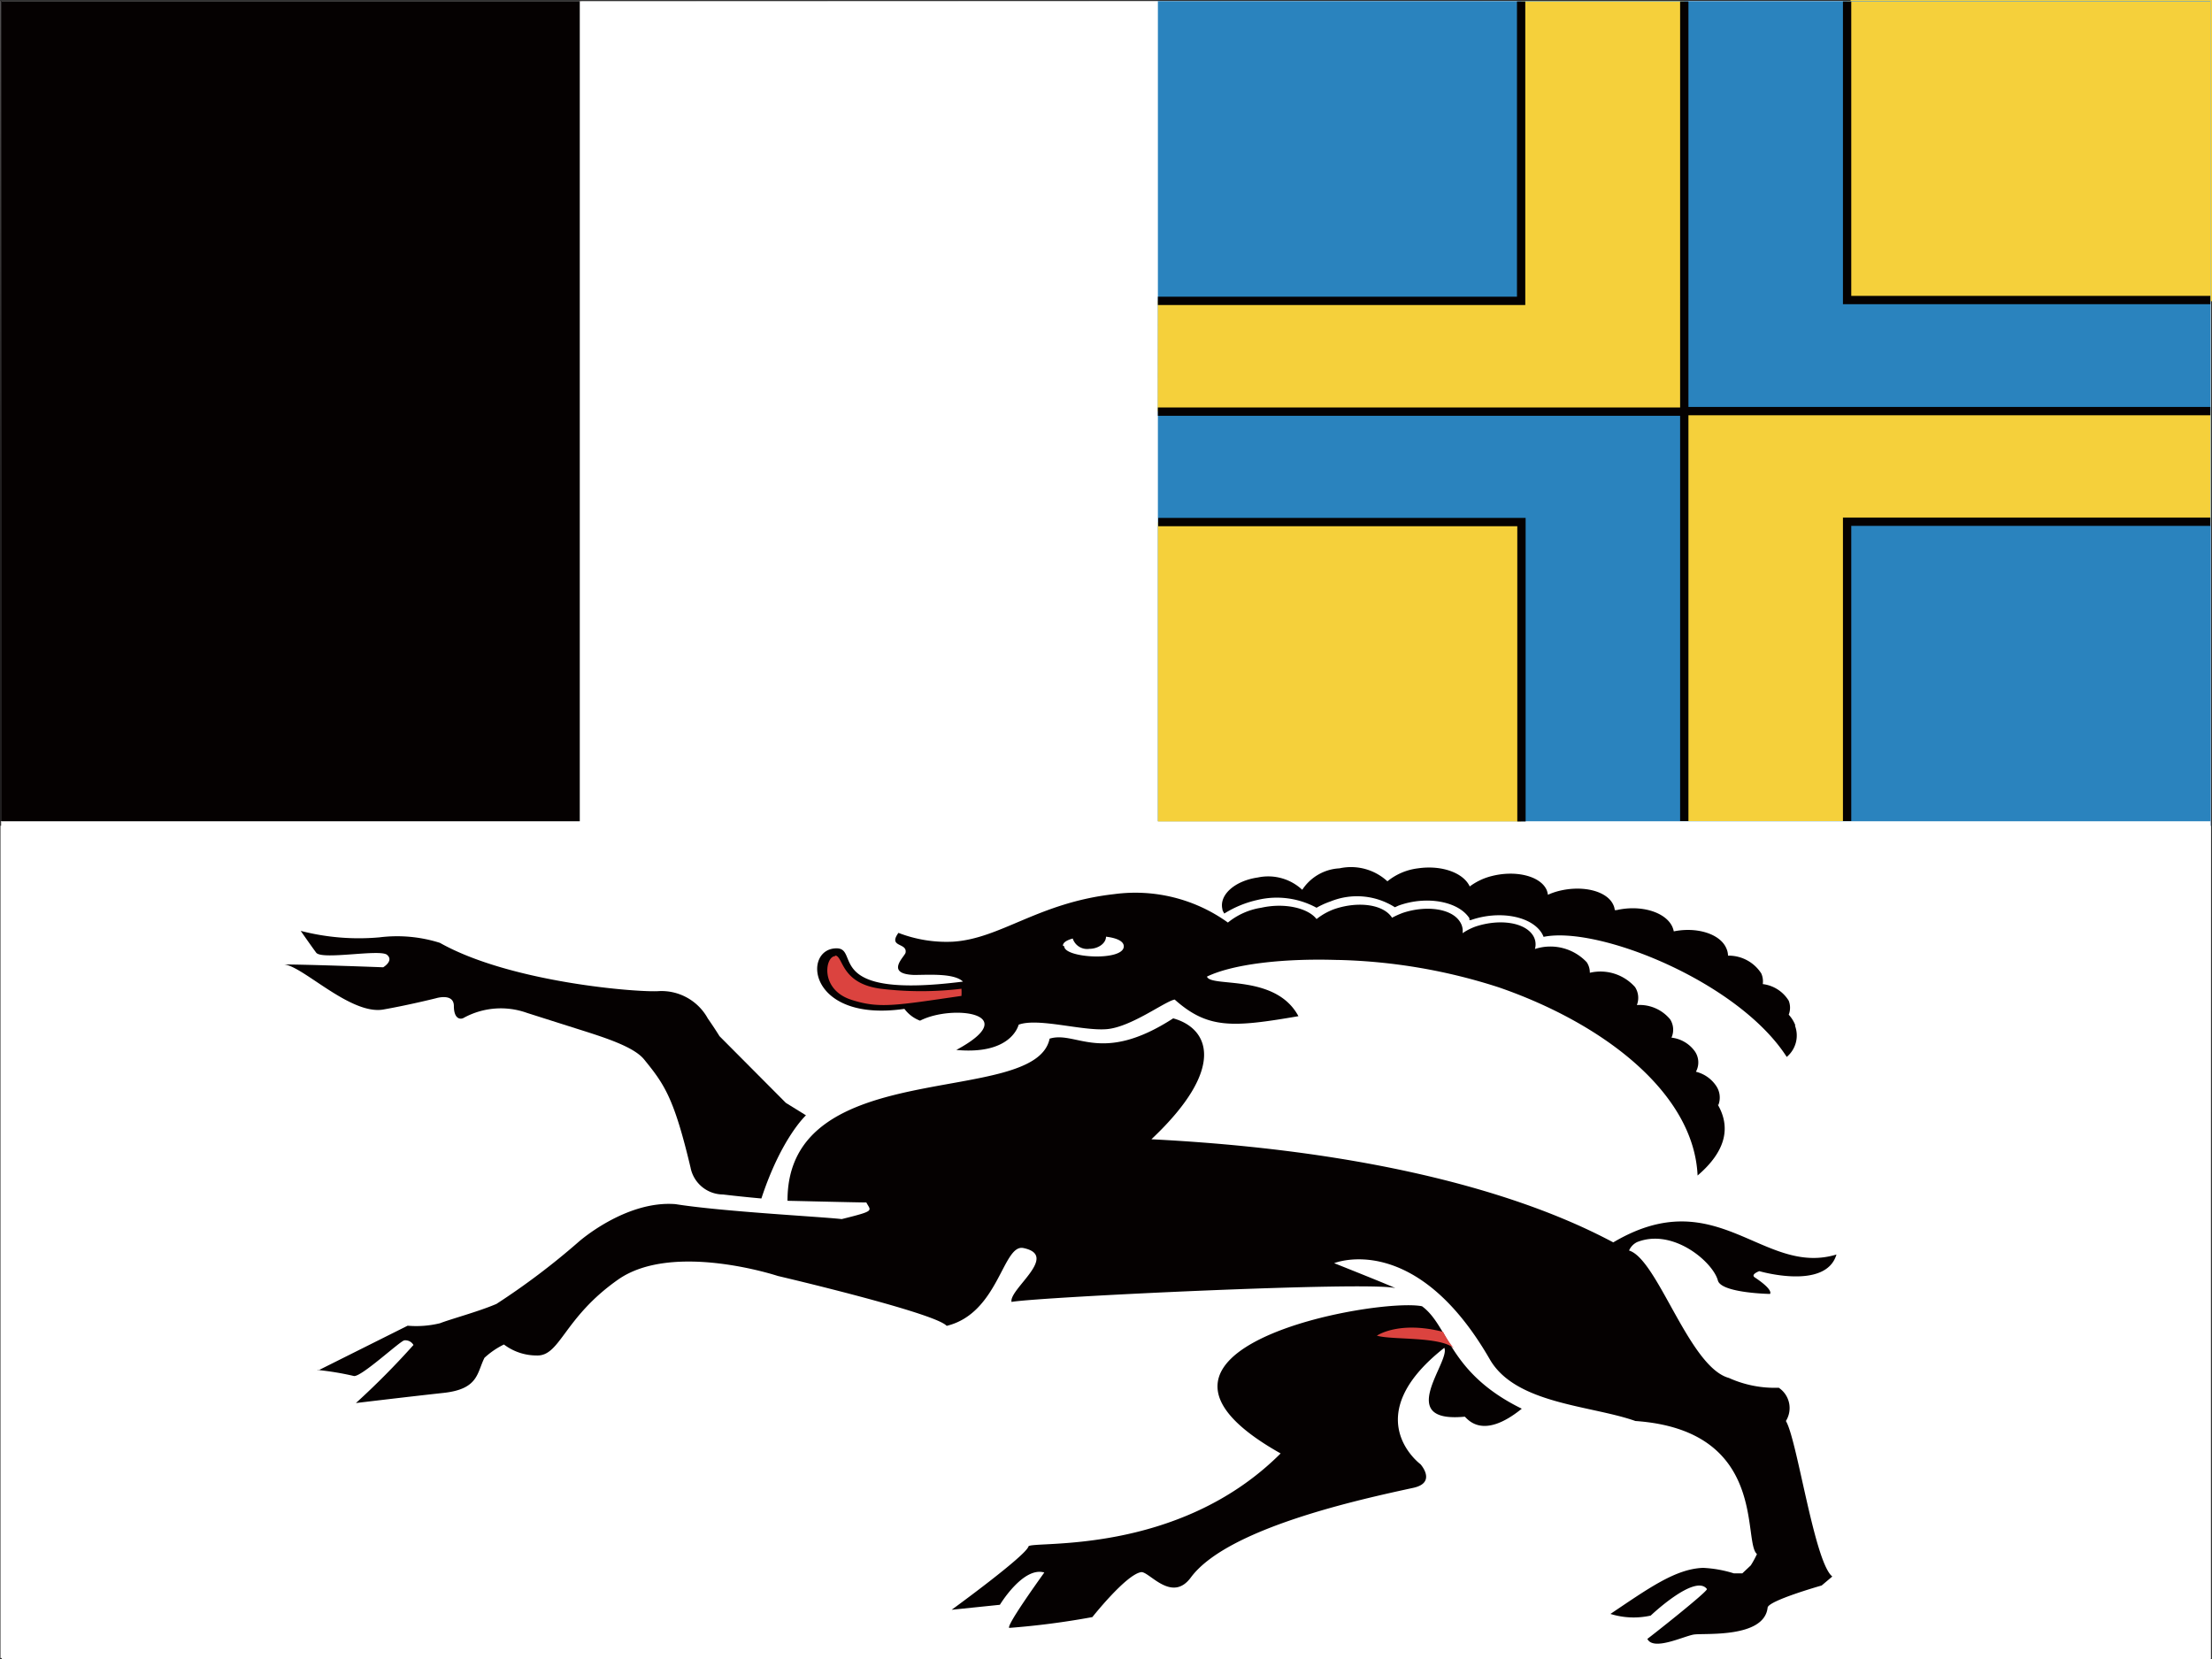
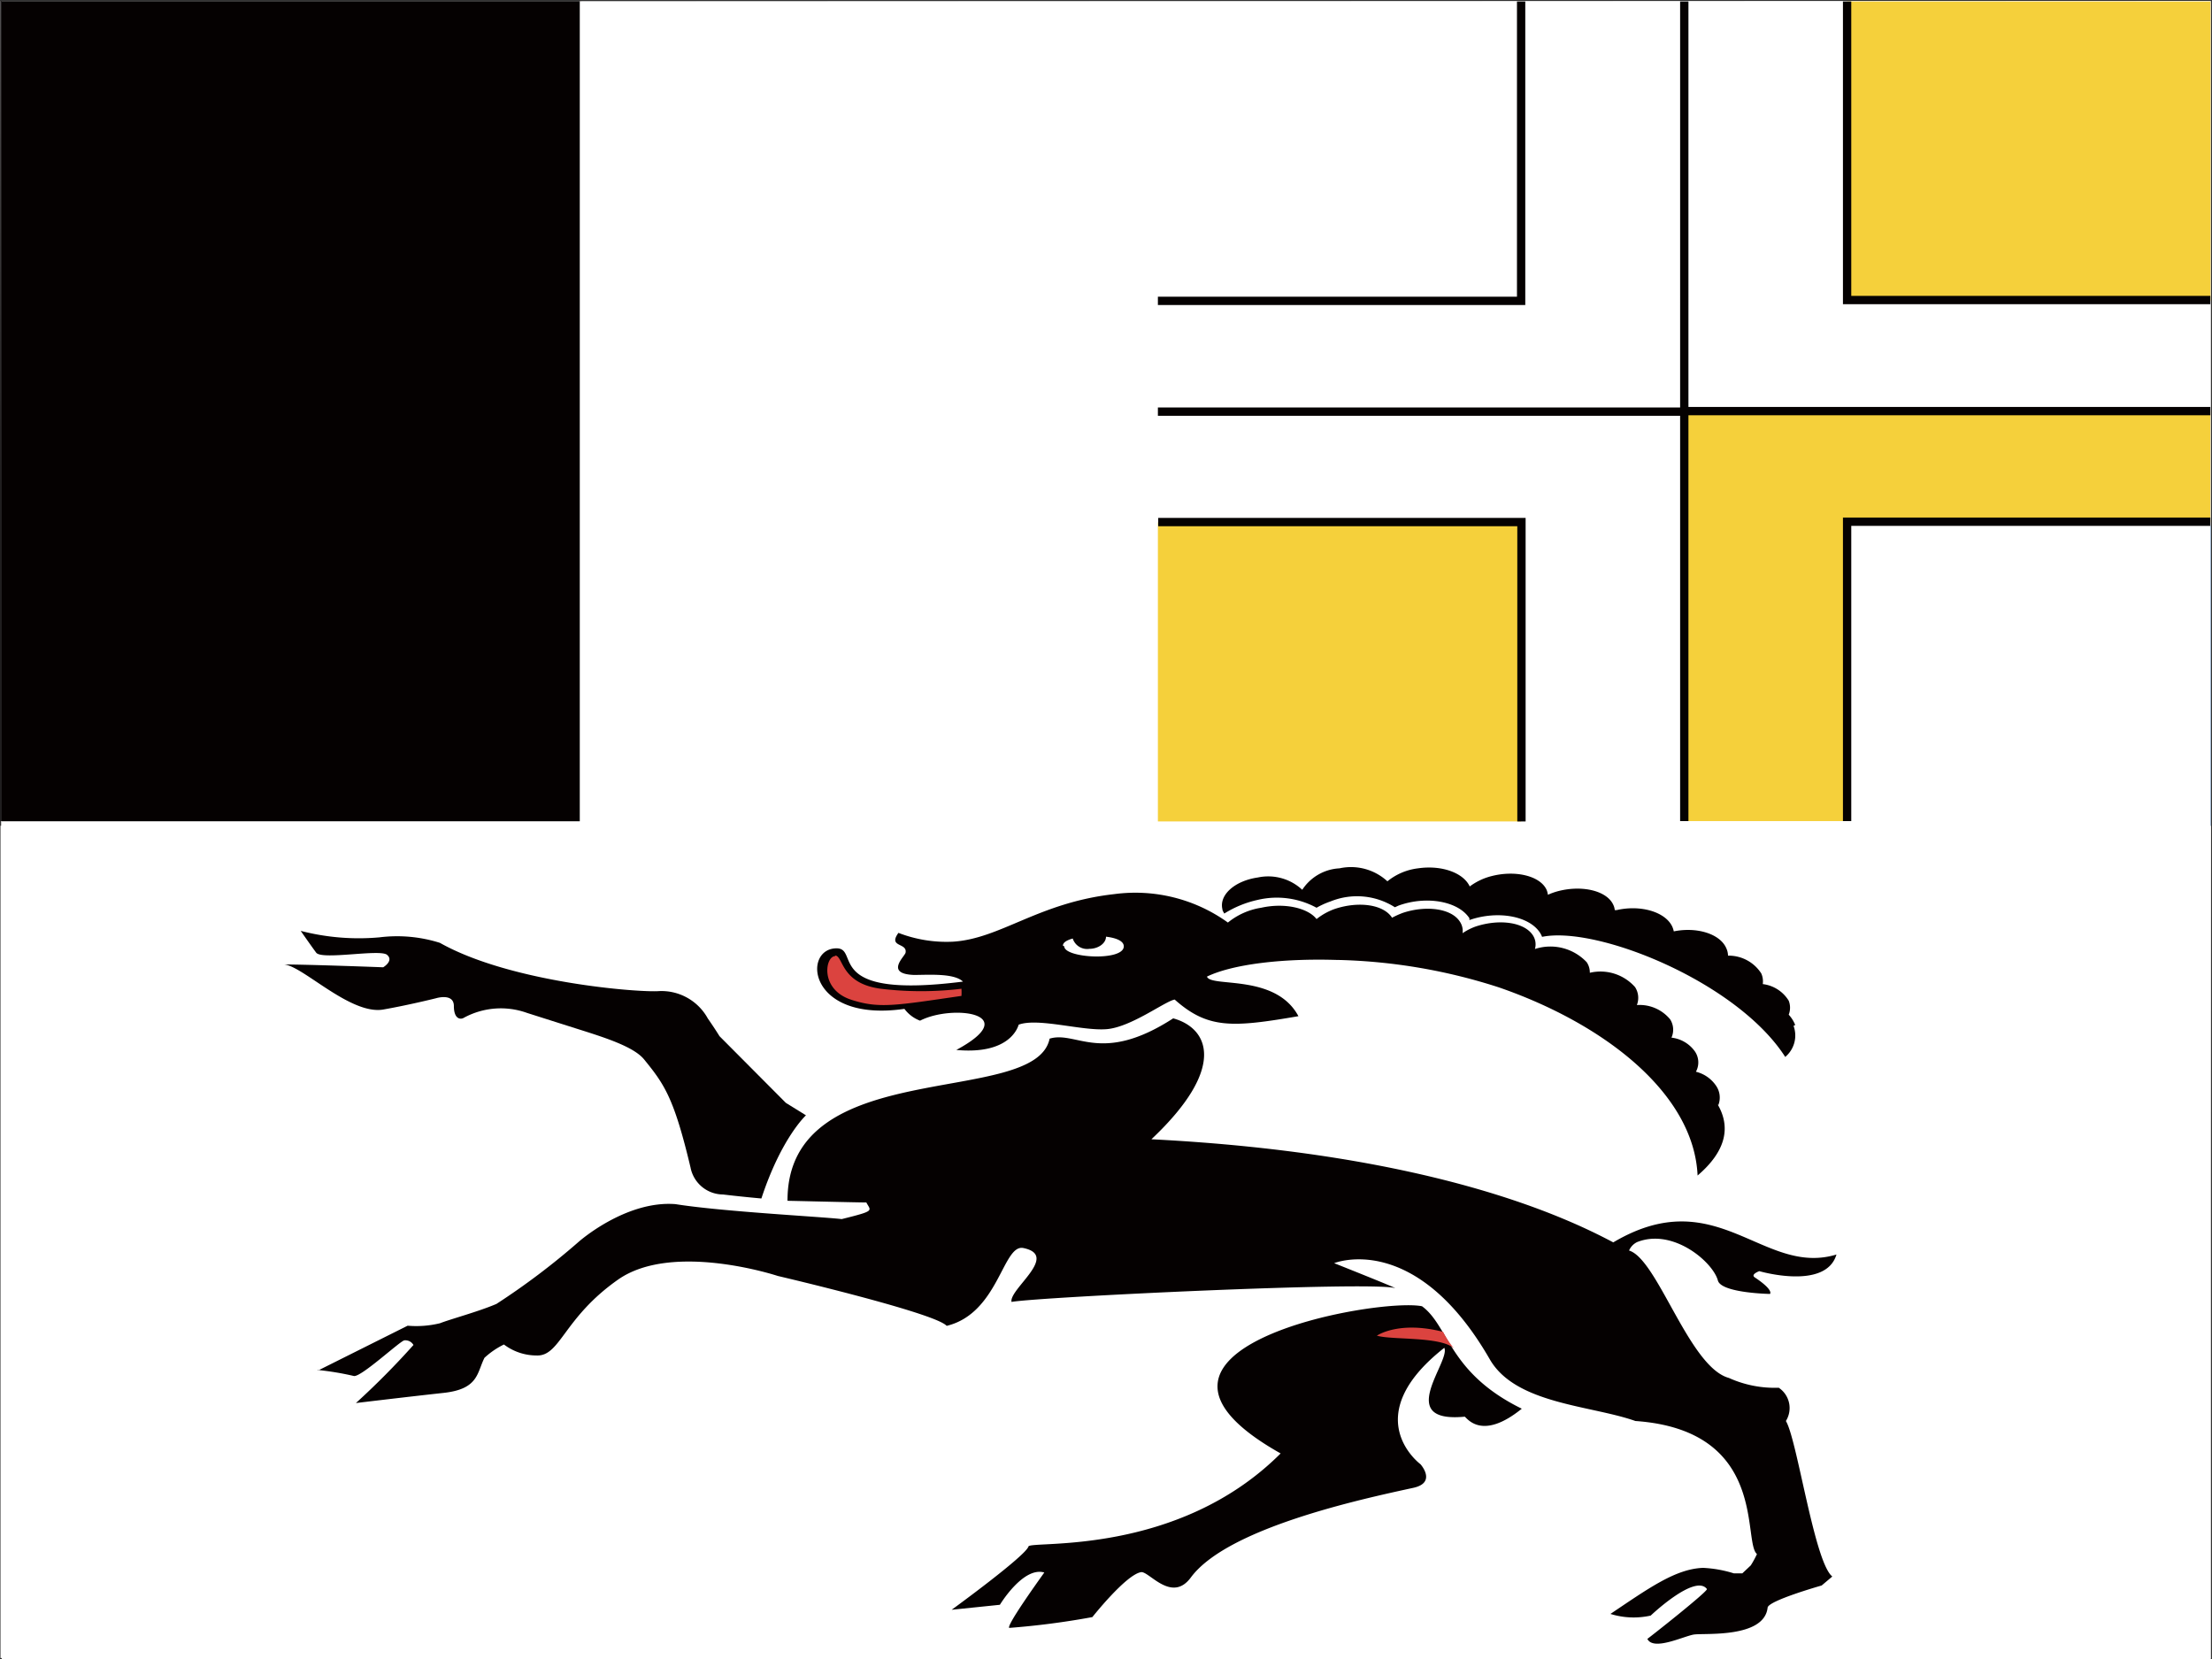
<svg xmlns="http://www.w3.org/2000/svg" id="圖層_1" data-name="圖層 1" viewBox="0 0 133 99.75">
  <rect x="0" y="0" width="133" height="99.75" fill="#333333" stroke="none" />
  <defs>
    <style>.cls-1{fill:#fff;}.cls-2{fill:#070304;}.cls-3{fill:#f5d03b;}.cls-4{fill:#4f81b7;}.cls-10,.cls-5,.cls-7{fill:none;stroke-width:0.5px;}.cls-5{stroke:#070304;}.cls-5,.cls-7{stroke-linecap:square;stroke-miterlimit:10;}.cls-6{fill:#db433f;}.cls-7{stroke:#fff;}.cls-8{fill:#050101;}.cls-9{fill:#2a83be;}.cls-10{stroke:#050101;}</style>
  </defs>
  <g id="g3975">
    <polygon id="polygon5" class="cls-1" points="0.03 0.06 0.11 99.75 132.93 99.75 132.93 0.06 0.11 0.12 0.03 0.06" />
    <polygon id="polygon7" class="cls-1" points="132.85 99.63 132.93 49.65 0.03 49.65 0.03 99.69 132.93 99.69 132.85 99.63" />
    <polygon id="polygon9" class="cls-2" points="34.9 49.37 34.97 0.06 0.03 0.06 0.03 49.37 34.97 49.37 34.9 49.37" />
    <rect id="rect11" class="cls-1" x="35.04" y="0.17" width="34.87" height="49.59" />
    <polygon id="polygon13" class="cls-3" points="91.57 0.12 91.5 0.12 69.84 0.12 69.84 24.94 101.38 24.94 101.38 0.12 91.57 0.12" />
    <polygon id="polygon17" class="cls-4" points="91.65 49.65 91.57 49.65 69.91 49.65 69.91 24.82 101.46 24.82 101.46 49.65 91.65 49.65" />
    <polygon id="polygon29" class="cls-3" points="91.65 31.54 91.65 49.65 69.91 49.65 69.91 31.6 91.65 31.6 91.65 31.54" />
    <polyline id="polyline31" class="cls-5" points="69.91 31.54 91.65 31.6 91.65 49.65" />
-     <polygon id="polygon33" class="cls-3" points="111.27 18.05 111.27 0 133 0 133 18.11 111.27 18.11 111.27 18.05" />
    <polygon id="polygon39" class="cls-4" points="111.19 31.54 111.19 49.65 132.93 49.65 132.93 31.6 111.19 31.6 111.19 31.54" />
    <polygon id="polygon45" class="cls-2" points="33.23 58.97 34.82 59.18 36.33 59.41 37.91 59.58 39.5 59.69 41.09 59.86 41.38 60.03 41.69 60.32 41.99 60.54 42.22 60.82 42.52 61.16 42.74 61.44 42.97 61.78 43.2 62.12 43.42 62.46 43.73 62.73 46.9 65.96 47.05 66.07 47.2 66.24 47.35 66.29 47.42 66.41 47.58 66.52 47.73 66.58 47.88 66.69 48.03 66.8 48.25 66.86 48.48 67.03 48.1 67.48 47.73 67.99 47.42 68.49 47.13 68.94 46.82 69.45 46.59 70.01 46.29 70.52 46.14 71.03 45.91 71.6 45.76 72.11 45.24 72.05 44.78 71.99 44.25 71.94 43.73 71.94 43.27 71.89 42.82 71.76 42.44 71.65 42.07 71.43 41.84 71.15 41.69 70.69 41.31 69.73 41.01 68.66 40.78 67.59 40.4 66.52 39.95 65.44 39.42 64.49 38.59 63.64 37.61 62.91 36.26 62.34 34.6 61.95 33.99 61.72 33.31 61.5 32.63 61.27 31.88 61.05 31.2 60.82 30.45 60.71 29.76 60.65 29.08 60.76 28.33 60.93 27.73 61.33 27.5 61.27 27.43 61.21 27.35 61.1 27.35 60.93 27.35 60.76 27.27 60.6 27.27 60.42 27.2 60.26 27.05 60.08 26.82 59.98 26.21 60.08 25.69 60.26 25.09 60.37 24.55 60.54 23.95 60.71 23.35 60.76 22.75 60.76 22.14 60.71 21.61 60.6 21.01 60.26 20.56 60.08 20.18 59.92 19.8 59.63 19.42 59.41 19.05 59.13 18.67 58.85 18.29 58.62 17.91 58.4 17.47 58.22 17.01 58.06 23.13 58.22 23.2 58.17 23.27 58.12 23.35 58 23.42 57.89 23.5 57.83 23.5 57.72 23.5 57.66 23.5 57.55 23.35 57.49 23.2 57.44 23.05 57.44 22.9 57.44 22.75 57.44 22.6 57.44 22.52 57.44 22.44 57.44 22.37 57.44 22.29 57.44 22.22 57.44 22.07 57.49 21.77 57.49 21.47 57.49 21.16 57.49 20.86 57.49 20.48 57.49 20.18 57.49 19.88 57.44 19.58 57.44 19.27 57.38 19.05 57.32 19.05 57.27 18.97 57.21 18.89 57.1 18.75 56.98 18.67 56.82 18.52 56.65 18.37 56.48 18.29 56.3 18.22 56.19 18.14 56.02 18.89 56.25 19.73 56.37 20.56 56.43 21.47 56.43 22.29 56.43 23.13 56.37 23.95 56.37 24.79 56.43 25.61 56.53 26.37 56.7 27.58 57.32 28.94 57.89 30.29 58.28 31.73 58.68 33.23 58.97" />
    <polygon id="polygon47" class="cls-2" points="71.57 65.84 71.27 66.41 70.82 66.97 70.36 67.48 69.84 67.99 69.23 68.49 69.91 68.55 70.75 68.6 71.65 68.66 72.56 68.72 73.61 68.77 74.59 68.83 75.5 68.94 76.33 69.06 77.01 69.11 77.46 69.23 78.82 69.51 80.25 69.79 81.61 70.01 83.05 70.24 84.48 70.47 85.84 70.69 87.19 71.03 88.55 71.37 89.84 71.82 91.05 72.33 91.73 72.56 92.33 72.73 92.94 72.95 93.53 73.18 94.06 73.35 94.66 73.62 95.19 73.85 95.8 74.14 96.41 74.42 97.01 74.7 97.39 74.53 97.77 74.36 98.22 74.19 98.6 74.03 98.97 73.85 99.42 73.69 99.8 73.57 100.25 73.46 100.7 73.4 101.23 73.4 102.15 73.46 103.04 73.62 103.87 73.91 104.71 74.25 105.53 74.59 106.29 74.92 107.05 75.26 107.87 75.5 108.7 75.6 109.53 75.6 109.61 75.6 109.76 75.54 109.91 75.5 109.98 75.5 110.13 75.5 110.22 75.44 110.36 75.44 110.44 75.44 110.36 75.6 110.29 75.77 110.22 75.89 110.06 76.06 109.98 76.17 109.76 76.28 109.53 76.45 109.23 76.56 108.78 76.68 108.26 76.73 107.73 76.79 107.27 76.79 106.81 76.68 106.51 76.56 106.21 76.45 105.99 76.39 105.84 76.34 105.69 76.39 105.53 76.5 105.46 76.73 105.53 76.84 105.69 76.9 105.84 77.01 105.92 77.12 106.05 77.18 106.13 77.29 106.29 77.41 106.37 77.52 106.44 77.63 106.44 77.8 106.21 77.8 105.84 77.75 105.46 77.75 105.08 77.75 104.63 77.63 104.17 77.52 103.79 77.35 103.42 77.12 103.04 76.79 102.75 76.34 102.67 76.11 102.44 75.89 102.21 75.66 101.91 75.44 101.61 75.26 101.38 75.09 101.08 74.92 100.94 74.81 100.78 74.76 100.7 74.76 100.63 74.76 100.48 74.7 100.18 74.65 99.8 74.65 99.42 74.59 99.05 74.65 98.67 74.65 98.36 74.76 98.14 74.92 97.98 75.16 98.97 76.06 99.65 77.07 100.25 78.14 100.78 79.21 101.31 80.28 101.91 81.24 102.75 82.15 103.79 82.82 105.15 83.28 106.89 83.45 107.13 83.56 107.27 83.73 107.42 83.9 107.5 84.13 107.58 84.29 107.58 84.52 107.58 84.74 107.5 84.97 107.5 85.19 107.42 85.42 107.73 86.32 107.95 87.28 108.17 88.18 108.4 89.14 108.56 90.1 108.86 91.07 109.08 92.02 109.39 92.92 109.76 93.88 110.22 94.79 109.83 95.06 109.53 95.35 109.16 95.52 108.78 95.63 108.33 95.75 107.95 95.81 107.5 95.97 107.13 96.14 106.66 96.36 106.29 96.7 106.05 97.21 105.77 97.61 105.31 97.83 104.78 98.06 104.11 98.17 103.5 98.22 102.82 98.28 102.15 98.34 101.46 98.46 100.86 98.61 100.63 98.68 100.33 98.73 100.11 98.79 99.95 98.85 99.8 98.85 99.65 98.85 99.5 98.85 99.34 98.85 99.27 98.73 99.12 98.61 99.42 98.34 99.8 98 100.18 97.72 100.56 97.38 100.94 97.1 101.38 96.76 101.76 96.42 102.06 96.14 102.36 95.81 102.67 95.46 102.44 95.35 102.21 95.29 101.98 95.29 101.84 95.35 101.61 95.46 101.38 95.57 101.17 95.68 100.94 95.81 100.7 95.91 100.48 96.03 100.25 96.2 100.03 96.42 99.88 96.59 99.65 96.76 99.42 96.92 99.27 97.1 98.97 97.16 98.67 97.21 98.36 97.27 97.91 97.21 97.61 97.16 97.39 97.16 97.31 97.1 97.24 97.1 97.16 97.1 97.08 97.04 96.86 97.04 97.46 96.65 98.14 96.2 98.74 95.75 99.42 95.29 100.11 94.9 100.86 94.61 101.61 94.39 102.36 94.28 103.12 94.33 103.95 94.56 104.25 94.61 104.55 94.56 104.78 94.56 104.94 94.51 105.08 94.39 105.24 94.22 105.31 94.05 105.38 93.88 105.53 93.66 105.61 93.44 105.38 92.53 105.24 91.57 105.01 90.56 104.71 89.65 104.33 88.75 103.79 87.9 103.19 87.17 102.36 86.54 101.31 86.04 100.03 85.7 99.12 85.53 98.29 85.42 97.39 85.19 96.55 84.97 95.65 84.74 94.74 84.52 93.92 84.29 93.08 84.01 92.25 83.73 91.42 83.45 90.89 83.16 90.52 82.82 90.14 82.48 89.84 82.15 89.61 81.75 89.38 81.41 89.16 81.01 89.01 80.68 88.78 80.28 88.55 79.95 88.11 79.44 87.65 78.87 87.12 78.37 86.59 77.8 85.99 77.35 85.31 76.84 84.63 76.45 83.88 76.17 83.05 75.89 82.14 75.77 81.91 75.77 81.69 75.72 81.54 75.72 81.39 75.72 81.24 75.72 81.08 75.72 80.86 75.77 80.71 75.77 80.48 75.89 80.25 75.94 80.71 76.11 81.08 76.28 81.46 76.45 81.76 76.56 82.14 76.73 82.52 76.84 82.81 77.01 83.2 77.18 83.5 77.29 83.88 77.47 81.98 77.41 79.8 77.35 77.46 77.35 74.9 77.41 72.33 77.52 69.77 77.63 67.28 77.8 64.86 77.91 62.75 78.14 60.86 78.31 60.94 77.97 61.08 77.63 61.31 77.24 61.61 76.9 61.91 76.5 62.15 76.11 62.29 75.77 62.29 75.5 62.06 75.21 61.69 75.04 61.39 75.04 61.08 75.16 60.86 75.32 60.71 75.54 60.56 75.77 60.48 76 60.4 76.28 60.26 76.56 60.18 76.79 60.02 77.01 59.8 77.24 59.5 77.56 59.27 77.91 59.05 78.26 58.82 78.54 58.52 78.87 58.22 79.16 57.84 79.39 57.46 79.55 56.93 79.67 55.88 79.26 54.82 78.87 53.69 78.54 52.63 78.2 51.5 77.85 50.37 77.52 49.23 77.24 48.1 77.01 46.97 76.73 45.84 76.5 45.54 76.5 45.16 76.45 44.86 76.39 44.55 76.39 44.25 76.34 43.95 76.28 43.65 76.22 43.35 76.17 43.05 76.06 42.74 75.94 42.07 75.83 41.31 75.77 40.56 75.77 39.8 75.89 39.05 76.11 38.37 76.34 37.69 76.62 37.09 77.01 36.48 77.41 36.03 77.8 35.5 78.2 35.04 78.7 34.6 79.32 34.14 79.95 33.69 80.51 33.23 81.01 32.71 81.3 32.03 81.46 31.2 81.3 30.29 80.8 29.84 81.01 29.47 81.35 29.16 81.64 29.01 82.03 28.79 82.38 28.63 82.72 28.41 83.05 28.1 83.33 27.73 83.56 27.2 83.73 21.39 84.34 24.86 80.96 24.86 80.91 24.86 80.85 24.86 80.8 24.79 80.8 24.71 80.74 24.63 80.68 24.55 80.68 24.48 80.62 24.48 80.57 24.4 80.57 24.18 80.62 23.95 80.8 23.65 81.01 23.35 81.24 23.05 81.46 22.75 81.7 22.44 81.98 22.22 82.2 21.99 82.38 21.92 82.48 21.61 82.65 21.31 82.72 21.01 82.72 20.79 82.65 20.48 82.6 20.26 82.54 19.95 82.48 19.73 82.43 19.42 82.38 19.12 82.38 19.58 82.15 20.11 81.92 20.56 81.64 21.08 81.35 21.69 81.08 22.22 80.8 22.82 80.51 23.35 80.23 23.95 79.95 24.48 79.73 24.86 79.73 25.23 79.73 25.54 79.67 25.92 79.61 26.29 79.55 26.67 79.44 26.97 79.32 27.35 79.16 27.73 79.05 28.03 78.93 29.61 78.42 30.98 77.69 32.26 76.73 33.46 75.72 34.67 74.7 35.88 73.74 37.23 73.01 38.67 72.5 40.33 72.33 42.22 72.61 50.59 73.23 50.82 73.18 51.05 73.12 51.28 73.07 51.58 73.01 51.8 72.95 52.03 72.89 52.18 72.78 52.25 72.67 52.25 72.5 52.1 72.27 47.35 72.22 47.42 71.6 47.5 70.92 47.65 70.24 47.95 69.63 48.33 69 48.78 68.38 49.31 67.82 49.92 67.31 50.67 66.92 51.5 66.52 52.33 66.35 53.16 66.12 53.99 65.96 54.74 65.78 55.57 65.62 56.34 65.44 57.08 65.28 57.91 65.11 58.67 64.94 59.5 64.77 59.95 64.6 60.4 64.43 60.86 64.26 61.31 64.09 61.77 63.93 62.15 63.7 62.52 63.47 62.82 63.14 62.97 62.85 63.12 62.46 63.34 62.4 63.57 62.34 63.8 62.34 64.1 62.4 64.33 62.4 64.63 62.52 64.86 62.57 65.16 62.63 65.39 62.68 65.69 62.68 66.22 62.73 66.82 62.68 67.35 62.63 67.88 62.52 68.33 62.4 68.86 62.23 69.31 62.01 69.69 61.78 70.14 61.5 70.51 61.21 70.75 61.33 71.05 61.44 71.27 61.55 71.5 61.67 71.72 61.84 71.88 62.01 72.1 62.12 72.25 62.29 72.33 62.46 72.41 62.68 72.41 62.63 72.41 63.37 72.33 64.04 72.1 64.66 71.88 65.28 71.57 65.84" />
-     <polygon id="polygon49" class="cls-2" points="87.42 81.08 87.72 81.41 87.95 81.81 88.25 82.15 88.48 82.48 88.71 82.82 88.93 83.05 89.23 83.33 89.54 83.61 89.92 83.84 90.29 84.06 90.67 84.29 90.97 84.47 91.27 84.57 91.42 84.63 91.5 84.69 91.42 84.74 91.42 84.8 91.35 84.86 91.2 84.97 91.05 85.08 90.89 85.19 90.67 85.3 90.36 85.42 90.06 85.53 89.84 85.58 89.61 85.64 89.38 85.7 89.23 85.7 89.01 85.7 88.78 85.64 88.63 85.58 88.48 85.53 88.33 85.42 88.18 85.25 88.11 85.19 88.03 85.14 87.88 85.14 87.72 85.14 87.57 85.14 87.42 85.14 87.19 85.14 87.05 85.14 86.82 85.14 86.67 85.14 86.29 84.97 86.06 84.74 85.99 84.34 85.99 83.95 86.14 83.45 86.29 82.93 86.52 82.43 86.67 81.92 86.82 81.41 86.82 80.96 86.29 81.41 85.76 81.92 85.23 82.48 84.85 83.05 84.48 83.67 84.25 84.34 84.11 84.97 84.03 85.64 84.18 86.27 84.48 86.88 84.63 87.17 84.85 87.45 85.16 87.79 85.39 88.07 85.61 88.35 85.69 88.64 85.76 88.92 85.61 89.14 85.23 89.37 84.71 89.53 83.27 89.88 81.76 90.22 80.25 90.61 78.82 91 77.39 91.46 75.95 91.97 74.67 92.58 73.46 93.26 72.41 94.11 71.42 95.01 71.35 95.13 71.19 95.23 71.05 95.29 70.89 95.35 70.75 95.41 70.59 95.46 70.36 95.46 70.22 95.41 70.06 95.41 69.91 95.35 69.61 95.23 69.47 95.06 69.23 94.95 69.08 94.79 68.93 94.67 68.78 94.56 68.63 94.51 68.48 94.51 68.25 94.61 68.03 94.79 67.73 95.06 67.42 95.29 67.2 95.52 67.04 95.75 66.82 95.91 66.67 96.14 66.44 96.36 66.29 96.65 65.99 96.92 65.69 97.27 65.24 97.33 64.79 97.38 64.25 97.44 63.73 97.5 63.2 97.55 62.6 97.66 62.06 97.72 61.54 97.83 61.08 97.88 60.63 97.94 60.78 97.61 60.94 97.21 61.16 96.88 61.39 96.53 61.61 96.2 61.84 95.86 62.15 95.57 62.37 95.23 62.6 94.9 62.82 94.56 62.44 94.44 62.06 94.51 61.77 94.67 61.46 94.84 61.16 95.13 60.94 95.41 60.71 95.75 60.48 96.03 60.26 96.31 60.02 96.53 57.23 96.82 57.69 96.42 58.14 96.08 58.59 95.68 59.13 95.35 59.57 95.01 60.1 94.67 60.56 94.28 61.01 93.88 61.39 93.49 61.77 92.98 63.57 92.87 65.39 92.7 67.12 92.36 68.86 91.97 70.45 91.46 72.03 90.84 73.46 90.1 74.74 89.32 75.95 88.41 77.01 87.39 76.48 87.06 75.88 86.72 75.35 86.32 74.82 85.93 74.29 85.47 73.91 85.08 73.53 84.57 73.39 84.06 73.23 83.5 73.31 82.88 74.07 81.98 74.97 81.13 76.03 80.51 77.16 79.95 78.37 79.5 79.65 79.11 81.08 78.87 82.52 78.7 84.03 78.59 85.54 78.54 86.21 79.21 86.14 79.16 86.36 79.61 86.59 80 86.89 80.4 87.12 80.74 87.42 81.08" />
    <polygon id="polygon51" class="cls-6" points="83.35 80.06 83.12 80.17 82.97 80.23 82.89 80.28 82.81 80.28 82.81 80.34 82.89 80.34 83.12 80.34 83.27 80.4 83.57 80.45 83.88 80.45 84.18 80.51 84.48 80.51 84.85 80.51 85.16 80.51 85.46 80.57 85.76 80.57 86.14 80.68 86.44 80.74 86.67 80.85 86.97 80.91 87.12 81.01 87.27 81.08 87.42 81.08 87.42 81.13 86.67 80.06 86.59 80 86.52 80 86.36 79.95 86.14 79.89 85.91 79.89 85.69 79.83 85.31 79.83 84.93 79.83 84.93 79.78 84.56 79.83 84.18 79.89 83.88 79.95 83.57 80 83.35 80.06" />
    <polygon id="polygon53" class="cls-2" points="100.56 56.53 100.56 56.48 100.56 56.43 100.56 56.37 100.56 56.3 100.56 56.25 100.56 55.97 100.41 55.74 100.33 55.52 100.11 55.29 99.88 55.13 99.57 54.95 99.27 54.84 98.97 54.73 98.6 54.67 98.22 54.61 97.98 54.67 97.69 54.67 97.46 54.73 97.24 54.79 97.08 54.84 96.86 54.95 96.7 55.07 96.47 55.18 96.33 55.29 96.26 55.46 97.01 55.52 97.01 55.46 97.01 55.4 97.08 55.35 97.08 55.29 97.08 55.23 97.08 55.18 97.08 55.13 97.08 55.07 97.08 54.79 96.93 54.5 96.86 54.28 96.63 54.05 96.41 53.88 96.1 53.71 95.8 53.6 95.5 53.48 95.12 53.43 94.74 53.43 94.44 53.43 94.14 53.48 93.92 53.54 93.61 53.6 93.39 53.71 93.16 53.83 93 54 92.86 54.16 92.71 54.33 92.56 54.5 93 54.61 93.08 54.61 93.08 54.56 93.08 54.5 93.08 54.45 93.08 54.39 93.16 54.33 93.16 54.28 93.16 54.22 93.16 54.16 93.08 53.88 93 53.66 92.86 53.43 92.71 53.2 92.48 52.98 92.18 52.86 91.87 52.7 91.57 52.64 91.2 52.53 90.82 52.53 90.44 52.53 90.06 52.58 89.77 52.7 89.38 52.75 89.08 52.92 88.78 53.04 88.55 53.2 88.33 53.43 88.18 53.6 88.03 53.83 88.48 54 88.55 54 88.55 53.94 88.55 53.88 88.55 53.83 88.55 53.77 88.48 53.54 88.41 53.26 88.25 53.04 88.03 52.81 87.72 52.64 87.42 52.47 87.12 52.35 86.75 52.24 86.29 52.19 85.84 52.19 85.46 52.19 85.08 52.24 84.71 52.35 84.33 52.47 84.03 52.58 83.72 52.75 83.42 52.98 83.27 53.15 83.12 53.37 82.97 53.6 83.81 53.6 83.72 53.37 83.57 53.15 83.42 52.98 83.2 52.75 82.89 52.64 82.59 52.47 82.21 52.35 81.84 52.3 81.39 52.24 80.94 52.19 80.55 52.24 80.1 52.3 79.72 52.42 79.42 52.53 79.12 52.7 78.82 52.92 78.6 53.09 78.44 53.37 78.37 53.6 78.29 53.88 78.29 53.94 78.37 53.94 78.74 53.88 78.67 53.71 78.52 53.48 78.29 53.32 78.06 53.2 77.84 53.04 77.54 52.92 77.23 52.81 76.94 52.75 76.55 52.7 76.18 52.7 75.8 52.75 75.35 52.81 74.97 52.92 74.67 53.04 74.37 53.2 74.07 53.37 73.84 53.6 73.69 53.83 73.61 54.11 73.53 54.33 73.61 54.39 73.61 54.5 73.61 54.61 73.69 54.79 73.69 54.95 73.77 55.13 73.77 55.23 73.84 55.35 73.84 55.4 73.84 55.46 73.31 55.13 72.86 54.84 72.41 54.61 71.95 54.39 71.42 54.22 70.89 54.05 70.3 53.94 69.54 53.88 68.7 53.83 67.73 53.77 67.35 53.77 66.89 53.77 66.37 53.83 65.84 53.94 65.24 54.05 64.71 54.16 64.1 54.28 63.57 54.45 63.05 54.61 62.52 54.84 61.69 55.18 60.94 55.52 60.18 55.86 59.35 56.19 58.59 56.43 57.76 56.59 56.93 56.65 56.03 56.59 55.05 56.43 54.07 56.08 53.92 56.25 53.84 56.37 53.84 56.48 53.92 56.59 53.99 56.7 54.14 56.82 54.29 56.93 54.37 57.04 54.44 57.15 54.52 57.27 54.07 57.89 54.07 58.28 54.29 58.51 54.82 58.62 55.42 58.62 56.11 58.68 56.86 58.68 57.46 58.79 57.91 59.02 58.14 59.35 54.44 60.42 54.44 60.48 54.52 60.54 54.59 60.65 54.67 60.76 54.74 60.88 54.89 61.05 55.05 61.16 55.2 61.33 55.42 61.44 55.88 61.27 56.18 61.21 56.48 61.16 56.86 61.1 57.16 60.99 57.54 60.99 57.84 60.93 58.22 60.93 58.52 60.99 58.82 61.1 59.05 61.27 59.13 61.55 59.13 61.78 59.05 62.06 58.9 62.23 58.74 62.46 58.52 62.63 58.29 62.8 58.07 62.91 57.76 63.02 57.54 63.14 57.76 63.19 57.91 63.19 58.14 63.19 58.29 63.14 58.52 63.14 58.74 63.08 58.9 63.02 59.13 63.02 59.35 63.02 59.57 63.02 59.8 62.91 60.02 62.8 60.26 62.68 60.48 62.57 60.71 62.4 60.86 62.29 61.01 62.12 61.16 61.95 61.23 61.78 61.31 61.61 61.61 61.55 61.91 61.5 62.22 61.5 62.6 61.5 62.97 61.55 63.28 61.55 63.65 61.61 63.95 61.67 64.33 61.67 64.63 61.72 65.39 61.89 66.06 61.95 66.74 61.89 67.35 61.72 67.95 61.55 68.56 61.27 69.08 60.99 69.61 60.65 70.14 60.37 70.67 60.08 71.35 60.65 71.95 61.05 72.64 61.33 73.31 61.5 74.07 61.55 74.82 61.55 75.65 61.5 76.48 61.38 77.31 61.27 78.22 61.16 78.06 60.99 77.92 60.82 77.68 60.6 77.54 60.42 77.39 60.26 77.23 60.03 77.01 59.92 76.78 59.75 76.48 59.63 76.18 59.52 75.8 59.47 75.5 59.35 75.12 59.3 74.67 59.24 74.29 59.18 73.91 59.13 73.61 59.07 73.23 58.97 72.86 58.91 72.56 58.73 72.71 58.68 72.86 58.62 73.08 58.51 73.23 58.45 73.39 58.4 73.53 58.34 73.77 58.28 73.91 58.22 74.14 58.17 74.37 58.17 76.1 57.89 77.92 57.77 79.8 57.77 81.61 57.83 83.42 58 85.16 58.28 86.97 58.57 88.63 59.02 90.29 59.47 91.87 60.03 93.46 60.65 94.96 61.44 96.41 62.34 97.77 63.37 98.97 64.49 100.03 65.67 100.94 66.86 101.54 68.16 101.98 69.51 102.06 70.81 102.89 69.79 103.04 69.51 103.19 69.28 103.35 69 103.42 68.77 103.5 68.55 103.58 68.32 103.65 68.1 103.65 67.87 103.65 67.64 103.65 67.42 103.65 67.31 103.65 67.14 103.58 67.03 103.5 66.92 103.42 66.8 103.35 66.69 103.19 66.58 103.12 66.52 102.96 66.41 102.75 66.35 103.04 66.86 103.12 66.8 103.12 66.69 103.19 66.63 103.27 66.52 103.27 66.47 103.35 66.35 103.35 66.24 103.42 66.12 103.42 66.07 103.42 65.96 103.35 65.73 103.27 65.5 103.19 65.28 103.04 65.11 102.82 64.94 102.67 64.77 102.36 64.6 102.15 64.49 101.84 64.43 101.54 64.38 101.76 64.71 101.84 64.66 101.91 64.54 101.91 64.49 101.98 64.43 101.98 64.31 101.98 64.26 102.06 64.15 102.06 64.09 102.06 63.98 102.06 63.93 102.06 63.64 101.91 63.41 101.84 63.19 101.61 62.96 101.38 62.8 101.17 62.63 100.86 62.52 100.48 62.4 100.18 62.34 99.8 62.29 100.25 62.8 100.33 62.68 100.41 62.63 100.41 62.57 100.48 62.52 100.48 62.4 100.48 62.34 100.56 62.23 100.56 62.17 100.56 62.06 100.56 62.01 100.48 61.72 100.41 61.5 100.25 61.27 100.11 61.05 99.88 60.88 99.57 60.71 99.27 60.54 98.97 60.48 98.6 60.42 98.22 60.37 98.22 60.76 98.29 60.71 98.29 60.65 98.36 60.54 98.36 60.48 98.36 60.42 98.43 60.32 98.43 60.26 98.43 60.2 98.43 60.14 98.43 60.03 98.43 59.81 98.36 59.52 98.22 59.3 97.98 59.07 97.77 58.91 97.46 58.73 97.16 58.62 96.86 58.51 96.47 58.45 96.1 58.45 96.02 58.45 95.88 58.45 95.72 58.45 95.65 58.45 95.58 58.51 95.42 58.51 95.34 58.51 95.19 58.57 95.12 58.62 95.04 58.62 95.65 58.57 95.58 58.28 95.5 58.06 95.34 57.83 95.19 57.6 94.96 57.44 94.66 57.27 94.37 57.1 93.99 57.04 93.68 56.98 93.31 56.93 93.23 56.93 93.16 56.93 93.16 56.87 93.16 56.82 93.23 56.76 93.23 56.7 93.31 56.7 93.31 56.65 93.23 56.65 93.16 56.65 92.71 56.37 93.31 56.3 93.92 56.25 94.44 56.19 94.96 56.25 95.5 56.3 96.02 56.43 96.63 56.59 97.31 56.82 98.14 57.1 99.12 57.44 100.11 57.83 101.08 58.28 101.98 58.79 102.89 59.35 103.79 59.92 104.71 60.6 105.46 61.27 106.21 62.01 106.89 62.73 107.5 63.53 107.65 63.3 107.8 63.14 107.87 62.96 107.87 62.8 107.95 62.68 107.95 62.52 107.95 62.4 107.95 62.23 107.95 62.12 107.95 61.95 107.95 61.72 107.95 61.55 107.8 61.38 107.73 61.27 107.58 61.16 107.42 61.05 107.19 60.93 106.97 60.88 106.74 60.82 106.44 60.76 106.97 61.84 107.05 61.72 107.19 61.67 107.27 61.55 107.35 61.44 107.42 61.33 107.5 61.21 107.5 61.1 107.58 60.99 107.58 60.82 107.58 60.71 107.58 60.42 107.5 60.2 107.35 59.98 107.13 59.75 106.89 59.58 106.59 59.41 106.29 59.24 105.99 59.18 105.61 59.13 105.24 59.07 105.15 59.07 105.08 59.07 105.01 59.07 104.94 59.13 104.86 59.13 104.78 59.13 105.61 60.03 105.69 59.92 105.77 59.86 105.84 59.75 105.84 59.69 105.92 59.58 105.99 59.47 105.99 59.35 105.99 59.3 105.99 59.18 105.99 59.07 105.99 58.79 105.92 58.57 105.77 58.34 105.53 58.12 105.31 57.89 105.08 57.77 104.78 57.6 104.41 57.49 104.03 57.44 103.65 57.44 103.58 57.44 103.5 57.44 103.35 57.44 103.27 57.49 103.12 57.49 103.04 57.49 102.89 57.55 102.82 57.55 102.75 57.6 102.59 57.6 103.58 58.34 103.65 58.28 103.65 58.17 103.72 58.12 103.72 58.06 103.79 57.95 103.79 57.89 103.79 57.77 103.87 57.72 103.87 57.6 103.87 57.55 103.79 57.27 103.72 57.04 103.58 56.76 103.42 56.59 103.19 56.37 102.89 56.19 102.59 56.08 102.29 55.97 101.91 55.91 101.54 55.91 101.31 55.91 101.17 55.91 101.01 55.97 100.86 55.97 100.7 56.02 100.56 56.08 100.41 56.14 100.25 56.19 100.11 56.25 99.95 56.37 100.41 56.76 100.48 56.76 100.48 56.7 100.48 56.65 100.48 56.59 100.56 56.53" />
    <polyline id="polyline55" class="cls-7" points="73.69 55.18 73.77 55.18 73.91 55.07 74.07 54.95 74.37 54.84 74.67 54.73 75.04 54.56 75.43 54.45 75.8 54.33 76.18 54.28 76.55 54.22 76.86 54.22 77.16 54.22 77.39 54.28 77.68 54.33 77.99 54.39 78.22 54.45 78.52 54.56 78.74 54.67 78.97 54.84 79.2 54.95 79.42 54.84 79.65 54.73 79.88 54.56 80.18 54.45 80.4 54.33 80.71 54.28 81.01 54.22 81.31 54.16 81.61 54.11 81.91 54.11 82.14 54.11 82.37 54.11 82.52 54.16 82.74 54.22 82.97 54.33 83.2 54.39 83.35 54.5 83.5 54.67 83.65 54.79 83.81 54.95 83.95 54.84 84.11 54.73 84.33 54.67 84.56 54.61 84.78 54.56 85.08 54.5 85.31 54.5 85.61 54.45 85.84 54.45 86.06 54.45 86.44 54.45 86.75 54.5 86.97 54.56 87.27 54.67 87.5 54.79 87.65 54.89 87.8 55.07 87.95 55.23 88.03 55.46 88.11 55.69 88.25 55.58 88.48 55.52 88.63 55.46 88.86 55.4 89.08 55.35 89.31 55.29 89.54 55.29 89.77 55.23 89.99 55.23 90.21 55.23 90.59 55.23 90.97 55.29 91.27 55.4 91.65 55.52 91.87 55.69 92.18 55.86 92.33 56.02 92.56 56.25 92.63 56.48 92.63 56.76 93.61 56.59" />
    <polygon id="polygon57" class="cls-1" points="66.82 56.43 66.6 56.37 66.37 56.3 66.14 56.25 65.91 56.25 65.69 56.25 65.46 56.25 65.16 56.25 64.94 56.3 64.79 56.37 64.55 56.43 64.41 56.48 64.18 56.59 64.1 56.7 63.95 56.76 63.88 56.87 63.95 56.98 64.1 57.1 64.18 57.15 64.33 57.27 64.55 57.32 64.71 57.38 64.94 57.44 65.16 57.49 65.39 57.49 65.61 57.49 65.91 57.49 66.14 57.49 66.37 57.44 66.6 57.38 66.82 57.32 66.97 57.27 67.12 57.15 67.28 57.1 67.42 56.98 67.5 56.87 67.42 56.82 67.42 56.76 67.28 56.65 67.12 56.53 66.97 56.48 66.82 56.43" />
    <polygon id="polygon59" class="cls-2" points="66.14 56.82 66.29 56.76 66.37 56.65 66.37 56.53 66.44 56.43 66.44 56.3 66.44 56.19 66.37 56.08 66.37 56.02 66.22 55.91 66.14 55.86 65.99 55.74 65.91 55.69 65.76 55.69 65.61 55.63 65.46 55.63 65.24 55.63 65.08 55.69 64.94 55.69 64.86 55.74 64.71 55.86 64.63 55.91 64.55 56.02 64.48 56.14 64.41 56.25 64.41 56.37 64.41 56.48 64.48 56.59 64.55 56.65 64.63 56.76 64.71 56.82 64.86 56.93 65.01 56.98 65.16 56.98 65.31 57.04 65.46 57.04 65.39 57.04 65.61 57.04 65.76 56.98 65.91 56.98 66.06 56.93 66.14 56.82" />
-     <polygon id="polygon61" class="cls-6" points="54.52 60.48 53.61 60.54 52.78 60.48 51.95 60.42 51.28 60.26 50.67 60.03 50.14 59.75 49.84 59.41 49.61 59.02 49.46 58.68 49.46 58.34 49.46 58 49.61 57.72 49.77 57.49 49.92 57.38 50.14 57.27 50.3 57.27 50.44 57.32 50.52 57.44 50.59 57.55 50.74 57.66 50.82 57.83 50.9 58 51.05 58.17 51.12 58.34 51.35 58.51 51.5 58.68 51.65 58.79 51.72 58.91 51.88 58.97 51.95 59.07 52.03 59.07 52.1 59.13 52.1 59.18 52.25 59.18 52.33 59.24 52.41 59.3 52.56 59.3 52.78 59.35 52.93 59.35 53.16 59.41 53.31 59.41 53.54 59.41 53.77 59.41 53.92 59.41 54.07 59.41 54.29 59.41 54.67 59.41 55.12 59.41 55.65 59.35 56.26 59.35 56.78 59.35 57.31 59.3 57.76 59.3 57.99 59.24 58.14 59.24 58.07 60.08 57.99 60.03 57.54 60.14 56.93 60.26 56.18 60.37 55.35 60.42 54.52 60.48" />
    <polyline id="polyline63" class="cls-5" points="57.99 60.03 57.54 60.14 56.93 60.26 56.18 60.37 55.35 60.42 54.52 60.48 53.61 60.54 52.78 60.48 51.95 60.42 51.28 60.26 50.67 60.03 50.14 59.75 49.84 59.41 49.61 59.02 49.46 58.68 49.46 58.34 49.46 58 49.61 57.72 49.77 57.49 49.92 57.38 50.14 57.27 50.3 57.27 50.44 57.32 50.52 57.44 50.59 57.55 50.74 57.66 50.82 57.83 50.9 58 51.05 58.17 51.12 58.34 51.35 58.51 51.5 58.68 51.65 58.79 51.72 58.91 51.88 58.97 51.95 59.07 52.03 59.07 52.1 59.13 52.1 59.18 52.25 59.18 52.33 59.24 52.41 59.3 52.56 59.3 52.78 59.35 52.93 59.35 53.16 59.41 53.31 59.41 53.54 59.41 53.77 59.41 53.92 59.41 54.07 59.41 54.29 59.41 54.67 59.41 55.12 59.41 55.65 59.35 56.26 59.35 56.78 59.35 57.31 59.3 57.76 59.3 57.99 59.24 58.14 59.24 58.07 60.08" />
    <rect id="rect65" class="cls-1" x="0.1" y="0.07" width="132.81" height="99.62" />
    <path id="path67" class="cls-8" d="M103.32,66.44a1.25,1.25,0,0,0-.14-1.16,2.05,2.05,0,0,0-1.21-.84,1.17,1.17,0,0,0-.06-1.22,2,2,0,0,0-1.41-.83,1.16,1.16,0,0,0-.08-1.1,2.38,2.38,0,0,0-2-.86,1.19,1.19,0,0,0-.11-1.08,2.78,2.78,0,0,0-2.72-.86,1.09,1.09,0,0,0-.19-.64,3,3,0,0,0-3.11-.79,1,1,0,0,0-.12-.82c-.51-.79-2-1-3.42-.54a3.41,3.41,0,0,0-.81.41,1,1,0,0,0-.16-.69c-.5-.79-2-1-3.41-.54a5.06,5.06,0,0,0-.67.3h0c-.51-.8-2-1-3.41-.54a3.78,3.78,0,0,0-1.13.62c-.5-.65-1.89-1-3.33-.68a4.18,4.18,0,0,0-2,.89h0A9.53,9.53,0,0,0,67,53.76c-4.57.51-6.83,2.68-9.7,2.86a8,8,0,0,1-3.28-.53c-.64.88.53.58.43,1.18,0,.2-1.3,1.28.5,1.35.88,0,2.41-.12,2.95.4-8.48,1.08-6.16-2-7.6-2-2.08,0-1.75,4.48,4.08,3.64a2.09,2.09,0,0,0,.94.71c1.94-1,6.26-.44,2.18,1.76,3.25.3,3.71-1.4,3.75-1.52,1.17-.43,3.82.39,5.29.27s3.51-1.68,4.09-1.78c2,1.78,3.48,1.68,7.44,1-1.38-2.58-5.27-1.71-5.5-2.38,1.51-.73,4.47-1.11,7.86-1h.1a33.87,33.87,0,0,1,9.6,1.65c6.33,2.19,11.72,6.37,11.94,11.31,1.72-1.47,2-2.91,1.21-4.27M63.91,56.86c0-.19.23-.33.59-.43a.91.91,0,0,0,1,.62c.53,0,1-.33,1-.73,0,0,0,0,0,0,.59.07,1.07.25,1.07.58,0,.91-3.58.71-3.58,0" transform="translate(0 0)" />
    <path id="path69" class="cls-8" d="M47.25,66.31l1.21.75s-1.48,1.35-2.68,5c-1.24-.11-2.31-.24-2.31-.24a2,2,0,0,1-1.95-1.62c-1-4.2-1.57-5-2.8-6.51-.62-.75-2.31-1.29-3.89-1.79s-3.15-1-3.15-1a4.65,4.65,0,0,0-3.78.29c-.2.13-.61.1-.61-.7s-1.07-.47-1.07-.47-1.59.4-3.18.68c-2,.34-4.92-2.71-6-2.71,1.54,0,6,.17,6,.17s.66-.39.23-.75-3.92.33-4.26-.13-.93-1.31-.93-1.31a13.94,13.94,0,0,0,4.73.39,8.54,8.54,0,0,1,3.64.33c4.26,2.4,12,3,13.2,2.9a3.18,3.18,0,0,1,2.91,1.65c.44.63.7,1.06.7,1.06" transform="translate(0 0)" />
-     <path id="path71" class="cls-8" d="M107.94,61.63a2,2,0,0,0-.39-.62,1.16,1.16,0,0,0,0-.84,2.13,2.13,0,0,0-1.56-1,1.19,1.19,0,0,0-.09-.64,2.33,2.33,0,0,0-2-1.07,1.11,1.11,0,0,0-.11-.46c-.38-.86-1.78-1.28-3.15-1a1.52,1.52,0,0,0-.09-.28c-.41-.89-1.9-1.33-3.34-1l-.12,0A.92.92,0,0,0,97,54.4c-.38-.83-1.83-1.19-3.27-.83a3.93,3.93,0,0,0-.66.23,1.11,1.11,0,0,0-.08-.3c-.38-.83-1.85-1.19-3.28-.83a3.71,3.71,0,0,0-1.34.63C88,52.49,86.7,52,85.26,52.21a3.59,3.59,0,0,0-1.84.78,3.23,3.23,0,0,0-2.88-.78A2.85,2.85,0,0,0,78.3,53.5a3,3,0,0,0-2.67-.74c-1.39.2-2.34,1.05-2.13,1.91,0,.09.07.17.11.26a6.34,6.34,0,0,1,2-.82,5,5,0,0,1,3.55.47A4.81,4.81,0,0,1,80,54.2a4.24,4.24,0,0,1,3.87.35l.22-.1c1.68-.61,3.6-.26,4.26.76,0,0,0,.07,0,.11l.09,0c1.69-.59,3.6-.25,4.25.77a1.34,1.34,0,0,1,.12.24c3.3-.68,11.73,2.71,14.62,7.22a1.68,1.68,0,0,0,.5-1.87" transform="translate(0 0)" />
+     <path id="path71" class="cls-8" d="M107.94,61.63a2,2,0,0,0-.39-.62,1.16,1.16,0,0,0,0-.84,2.13,2.13,0,0,0-1.56-1,1.19,1.19,0,0,0-.09-.64,2.33,2.33,0,0,0-2-1.07,1.11,1.11,0,0,0-.11-.46c-.38-.86-1.78-1.28-3.15-1a1.52,1.52,0,0,0-.09-.28c-.41-.89-1.9-1.33-3.34-1l-.12,0A.92.92,0,0,0,97,54.4c-.38-.83-1.83-1.19-3.27-.83a3.93,3.93,0,0,0-.66.23,1.11,1.11,0,0,0-.08-.3c-.38-.83-1.85-1.19-3.28-.83a3.71,3.71,0,0,0-1.34.63C88,52.49,86.7,52,85.26,52.21a3.59,3.59,0,0,0-1.84.78,3.23,3.23,0,0,0-2.88-.78A2.85,2.85,0,0,0,78.3,53.5a3,3,0,0,0-2.67-.74c-1.39.2-2.34,1.05-2.13,1.91,0,.09.07.17.11.26a6.34,6.34,0,0,1,2-.82,5,5,0,0,1,3.55.47A4.81,4.81,0,0,1,80,54.2a4.24,4.24,0,0,1,3.87.35l.22-.1c1.68-.61,3.6-.26,4.26.76,0,0,0,.07,0,.11c1.69-.59,3.6-.25,4.25.77a1.34,1.34,0,0,1,.12.24c3.3-.68,11.73,2.71,14.62,7.22a1.68,1.68,0,0,0,.5-1.87" transform="translate(0 0)" />
    <path id="path73" class="cls-8" d="M19.08,82.37a17.22,17.22,0,0,1,2.18.36c.4.14,2.83-2.14,3.06-2.14a.56.56,0,0,1,.54.28,47.55,47.55,0,0,1-3.46,3.49s3.16-.38,5.27-.61,2-1.2,2.46-2.11a4.86,4.86,0,0,1,1.17-.8,3.25,3.25,0,0,0,1.95.66c1.44.07,1.62-2.25,4.91-4.56s9.61-.22,9.61-.22,9.45,2.21,10.15,3c3.13-.76,3.37-4.93,4.61-4.68,2.19.45-.87,2.47-.71,3.24,1.69-.3,21.65-1.25,23.06-.83.11,0-3.66-1.5-3.66-1.5s4.87-2,9.35,5.77c1.55,2.71,6.08,2.77,8.76,3.72,8,.56,6.43,7.26,7.31,8a5.85,5.85,0,0,1-.37.68l-.51.48h-.51a7.38,7.38,0,0,0-1.85-.33c-1.65.06-3.25,1.21-5.57,2.77a4.71,4.71,0,0,0,2.42.1s2.66-2.53,3.38-1.6c.11.11-3.38,2.86-3.58,3,.36.74,2.18-.16,2.79-.26s4.22.24,4.44-1.61c0-.42,3.25-1.34,3.25-1.34l.64-.54c-1.08-.85-2.11-8.23-2.79-9.35a1.47,1.47,0,0,0-.43-2,6.7,6.7,0,0,1-3-.59c-2.39-.65-4.28-7.14-6-7.66a1,1,0,0,1,.49-.51c2.16-.85,4.55,1.2,4.85,2.31.2.76,3.13.81,3.13.81s.27-.21-.92-1c-.25-.18.28-.37.28-.37s4,1.17,4.64-1C106,76.77,103.24,71,97,74.7c-2.79-1.48-10.86-5.34-27.77-6.2,4.58-4.32,3.43-6.69,1.31-7.27-4.33,2.8-5.81.73-7.43,1.22-.86,4.19-15.79.9-15.76,9.75.23,0,4.16.1,4.74.1.27.52.57.49-1.48,1-1.18-.14-7.19-.45-10-.9-3-.23-5.81,2.26-5.81,2.26a43.17,43.17,0,0,1-4.95,3.74c-1.07.46-2.75.91-3.39,1.16a6,6,0,0,1-1.95.15l-5.38,2.69Z" transform="translate(0 0)" />
    <path id="path75" class="cls-8" d="M85.5,78.54c1.63,1.19,1.59,4,6,6.16-2.38,1.93-3.27.59-3.43.48-4.26.41-.83-3.33-1.23-4.14-5.29,4.16-1.43,7-1.43,7s1,1.11-.44,1.42c-3.18.69-11.18,2.42-13.37,5.39-1.16,1.57-2.54-.42-3-.32-.91.16-2.92,2.7-2.92,2.7a47.47,47.47,0,0,1-5,.65c-.16-.14,1.51-2.49,2.11-3.33-1.27-.38-2.67,1.94-2.67,1.94l-2.9.3s4.47-3.25,4.62-3.81c.16-.36,8.95.62,15.16-5.59C65.76,81.07,82.8,78,85.5,78.54" transform="translate(0 0)" />
    <path id="path77" class="cls-6" d="M82.77,80.32s1.3-.93,4-.24a5,5,0,0,0,.66,1c-.79-.74-3.76-.5-4.63-.77" transform="translate(0 0)" />
    <path id="path79" class="cls-6" d="M50.2,57.45c.52,0,.31,1.68,2.76,2a20.21,20.21,0,0,0,4.85,0,3.62,3.62,0,0,1,0,.43c-3.93.57-4.93.77-6.57.25-2-.61-1.62-2.69-1-2.64" transform="translate(0 0)" />
    <rect id="rect81" class="cls-8" x="0.1" y="0.07" width="34.76" height="49.31" />
-     <rect id="rect83" class="cls-9" x="69.62" y="0.07" width="63.29" height="49.31" />
    <rect id="rect85" class="cls-3" x="69.62" y="31.41" width="21.84" height="17.98" />
    <polygon id="polygon89" class="cls-3" points="111.06 31.41 132.9 31.41 132.9 24.72 101.27 24.72 101.27 49.37 111.06 49.37 111.06 31.41" />
-     <polygon id="polygon91" class="cls-3" points="69.62 18.08 69.61 24.74 101.26 24.74 101.26 0.09 91.46 0.09 91.46 18.08 69.62 18.08" />
    <rect id="rect97" class="cls-3" x="111.06" y="0.09" width="21.85" height="17.99" />
    <path id="path99" class="cls-10" d="M91.46.09v18H69.62m0,6.66h31.65V.09M132.9,24.72H101.27V49.37m9.79,0v-18H132.9m0-13.33H111.06V.09" transform="translate(0 0)" />
    <path id="path99-7" class="cls-10" d="M91.48,49.39v-18H69.64" transform="translate(0 0)" />
    <path id="path99-4" class="cls-10" d="M69.58.05v0ZM0,49.54H0Z" transform="translate(0 0)" />
  </g>
</svg>